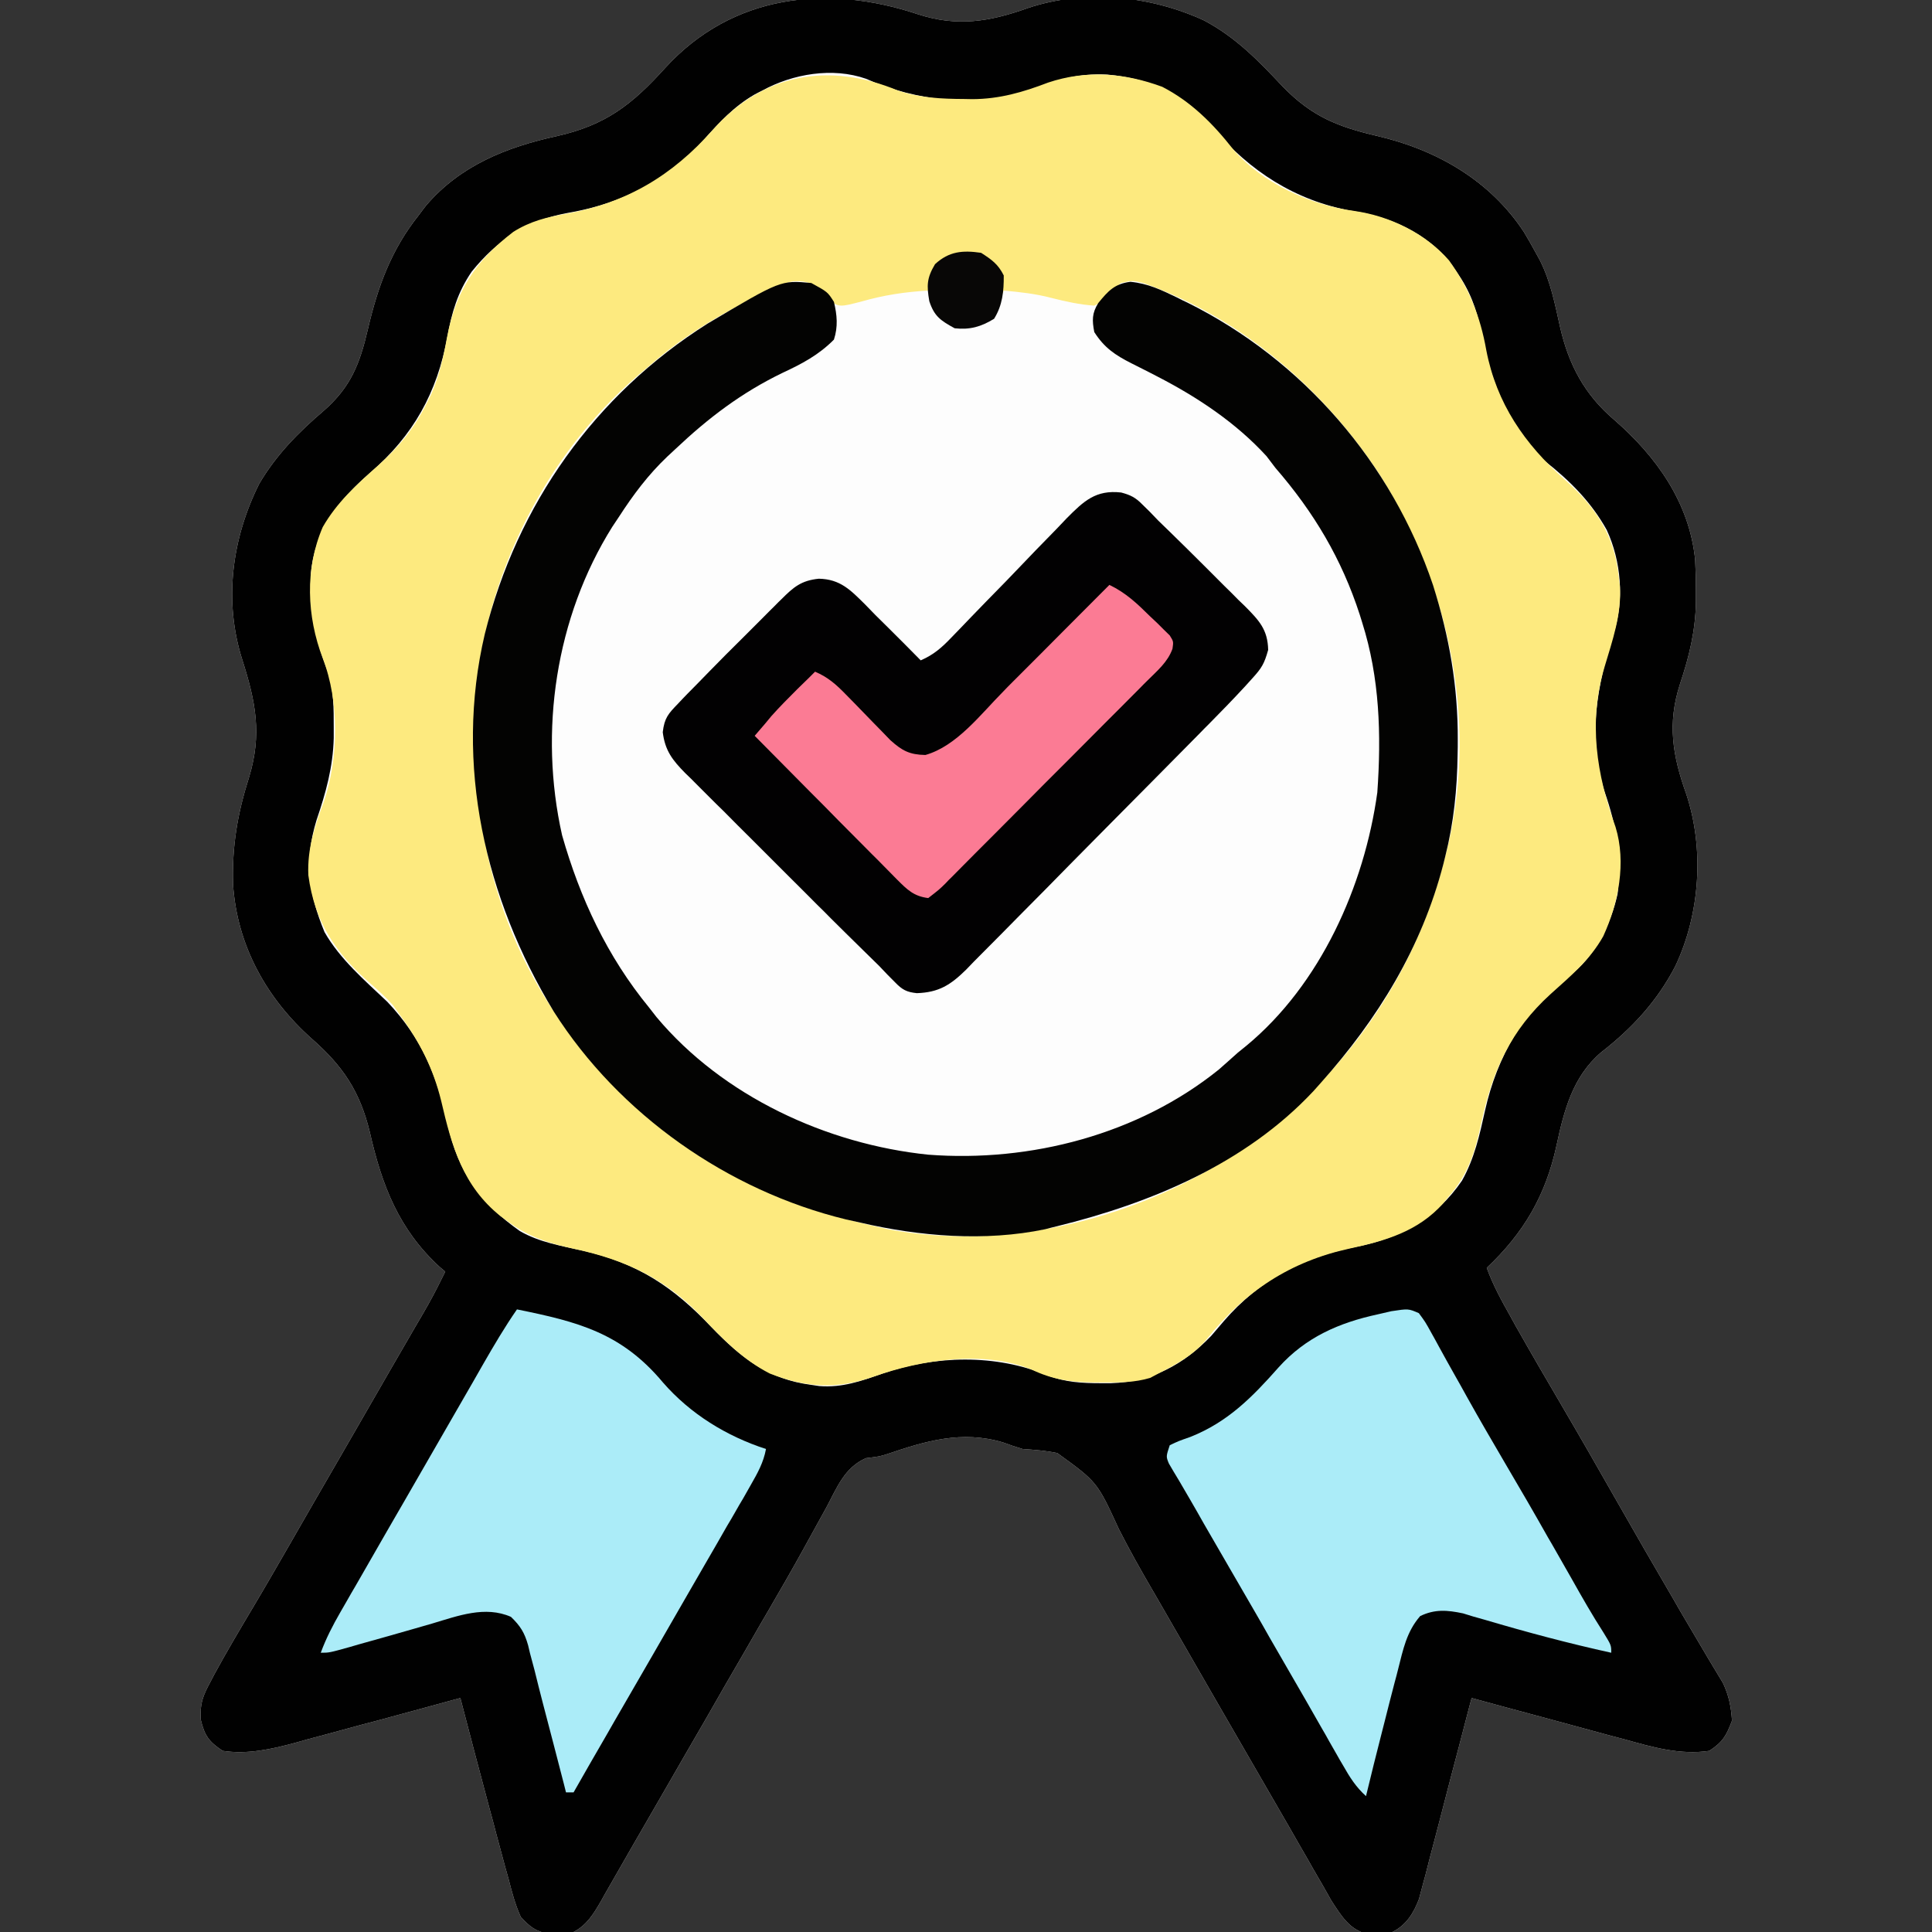
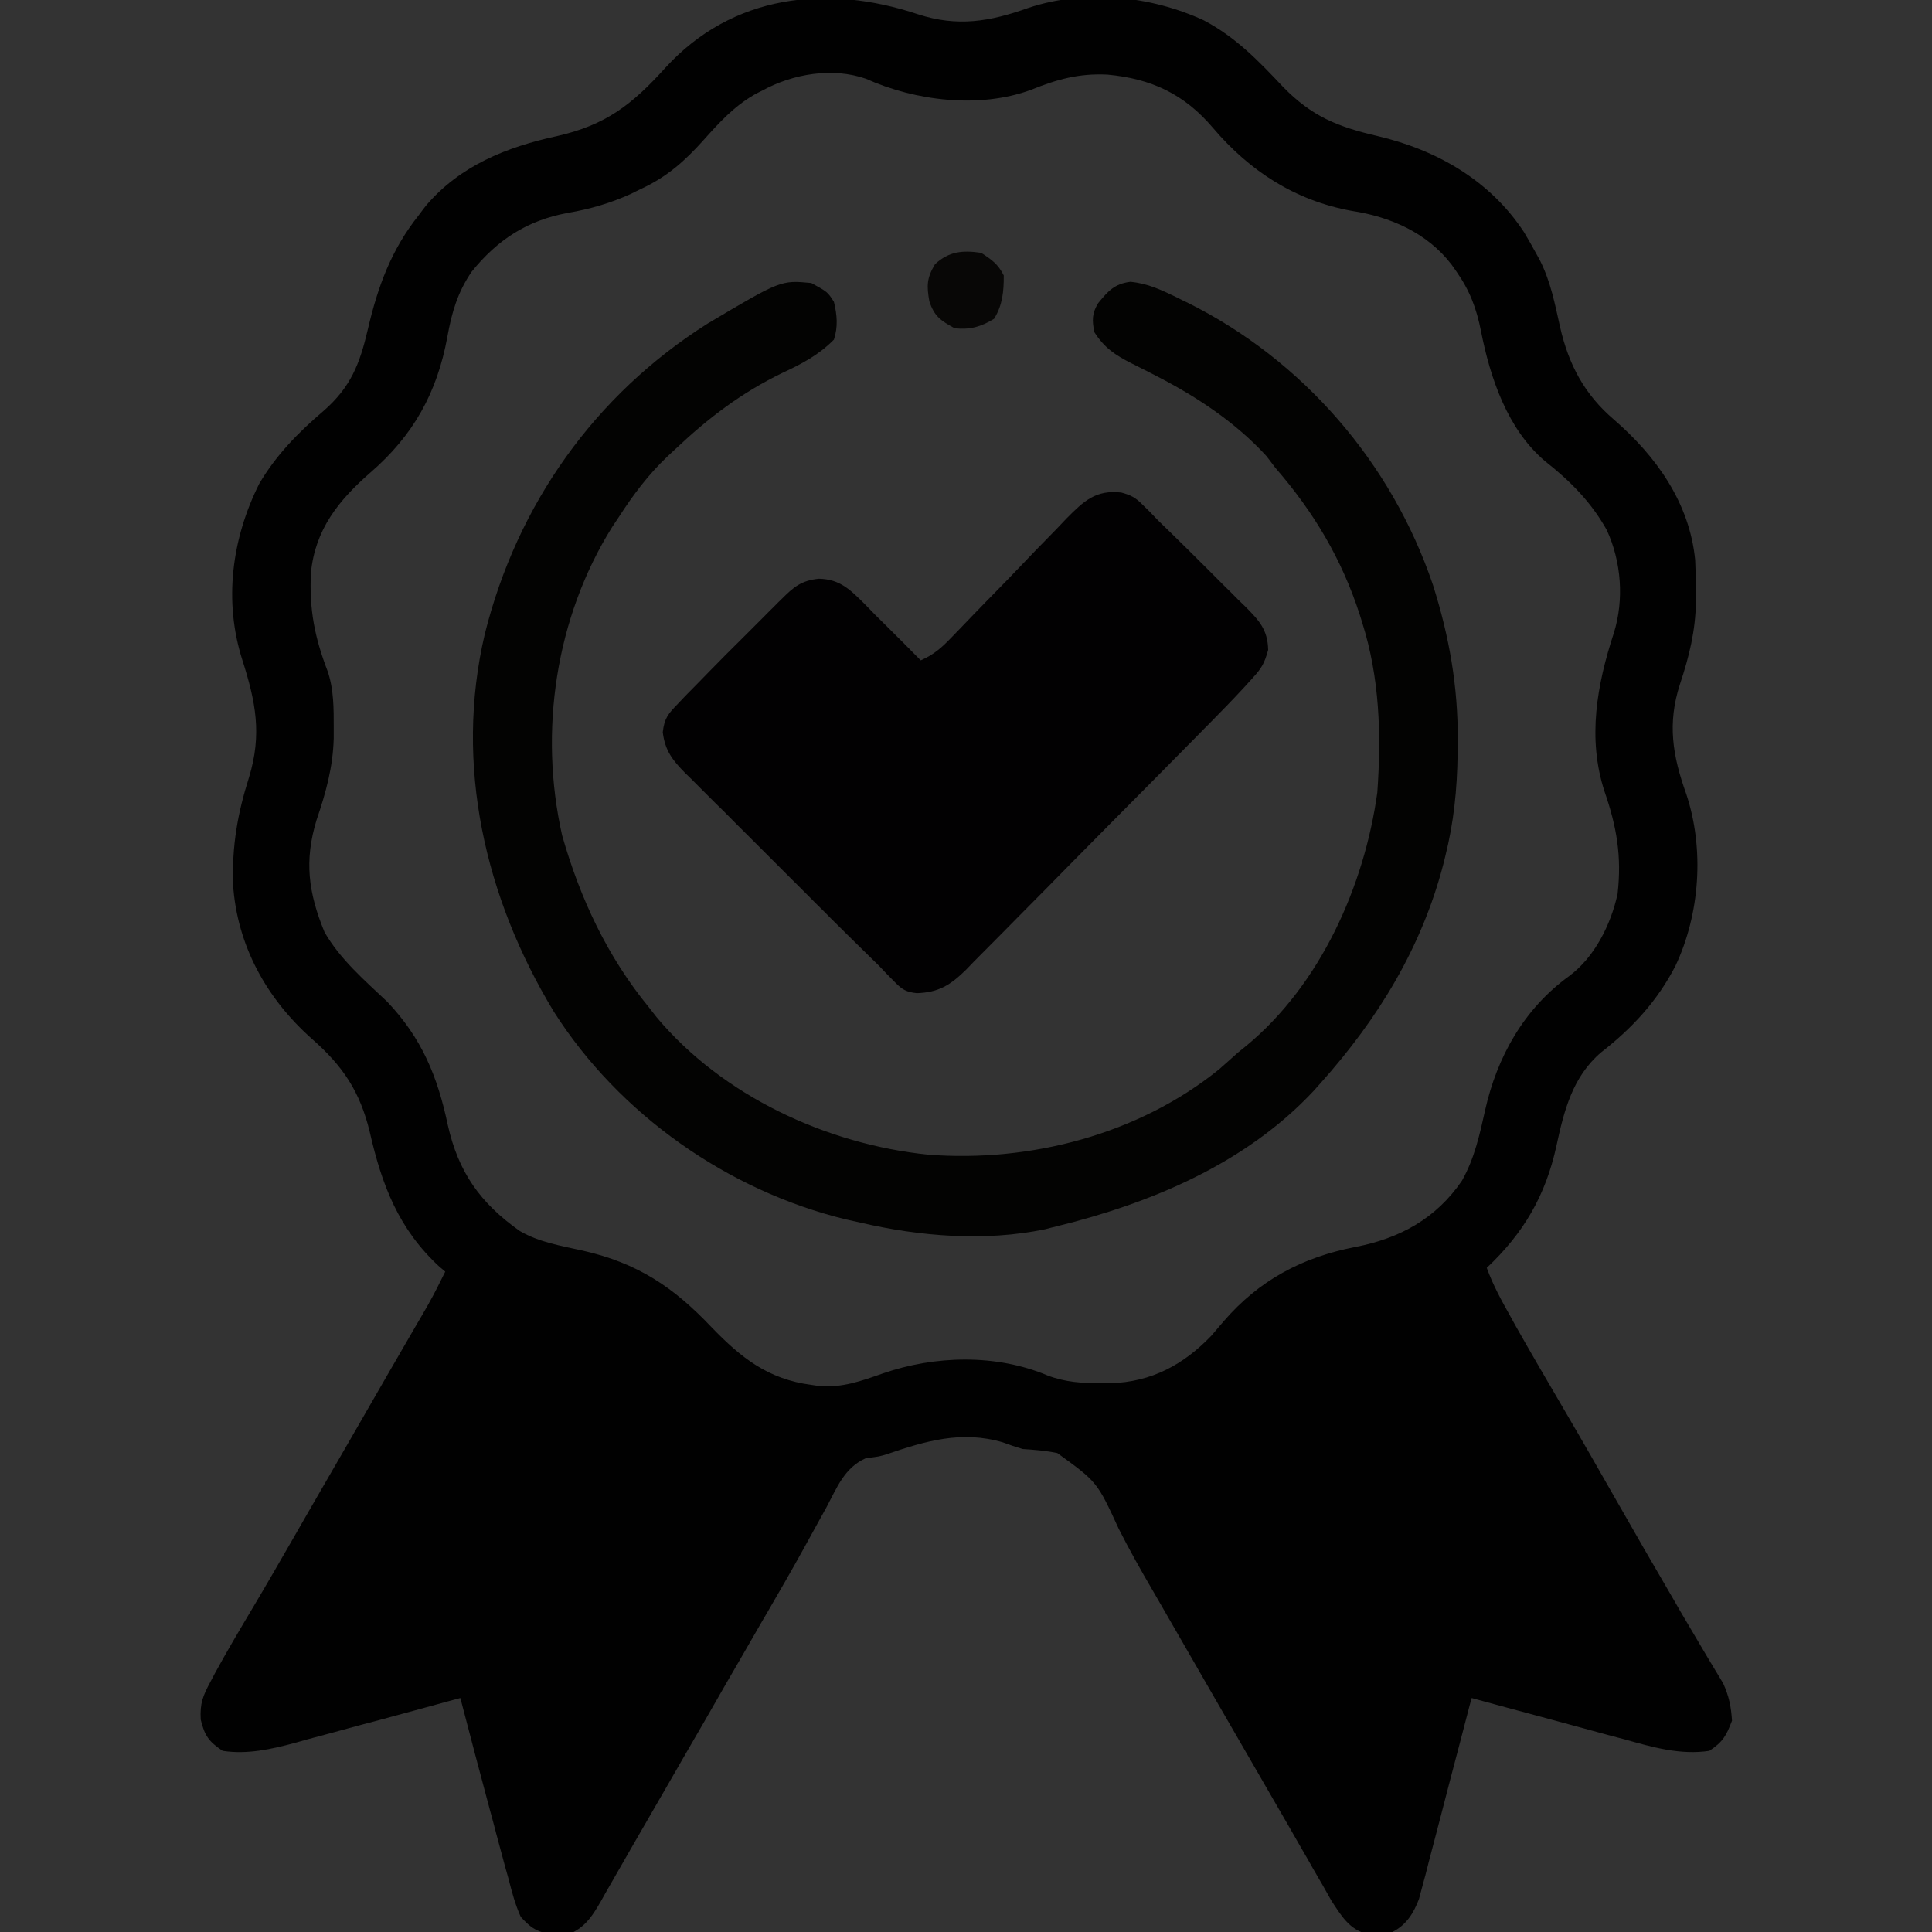
<svg xmlns="http://www.w3.org/2000/svg" width="50px" height="50px" viewBox="0 0 50 50">
  <rect x="0" y="0" width="50" height="50" fill="#333333" stroke="none" />
  <g id="surface1">
-     <path style=" stroke:none;fill-rule:nonzero;fill:rgb(99.216%,99.216%,99.216%);fill-opacity:1;" d="M 23.762 0.371 C 24.777 0.699 25.613 0.562 26.605 0.207 C 28.078 -0.285 29.77 -0.113 31.156 0.527 C 31.98 0.961 32.57 1.574 33.203 2.246 C 33.949 3.012 34.617 3.281 35.648 3.52 C 37.18 3.879 38.562 4.668 39.441 6.008 C 39.547 6.184 39.648 6.363 39.746 6.543 C 39.785 6.609 39.82 6.68 39.859 6.75 C 40.133 7.297 40.242 7.871 40.375 8.465 C 40.598 9.441 41.008 10.211 41.773 10.863 C 42.863 11.809 43.727 13.012 43.871 14.496 C 43.883 14.754 43.891 15.016 43.891 15.277 C 43.891 15.371 43.891 15.465 43.891 15.562 C 43.879 16.328 43.719 16.98 43.477 17.707 C 43.148 18.723 43.285 19.559 43.641 20.551 C 44.113 21.973 43.996 23.652 43.359 25 C 42.891 25.906 42.242 26.609 41.438 27.234 C 40.699 27.863 40.477 28.742 40.281 29.652 C 40 30.941 39.434 31.91 38.477 32.812 C 38.637 33.254 38.855 33.652 39.086 34.062 C 39.129 34.141 39.172 34.215 39.215 34.297 C 39.625 35.023 40.047 35.746 40.469 36.465 C 40.918 37.23 41.359 38 41.797 38.77 C 42.297 39.648 42.801 40.523 43.312 41.395 C 43.395 41.539 43.395 41.539 43.48 41.688 C 43.719 42.094 43.957 42.5 44.199 42.906 C 44.238 42.969 44.273 43.031 44.312 43.094 C 44.406 43.25 44.5 43.406 44.594 43.562 C 44.746 43.895 44.801 44.168 44.824 44.531 C 44.676 44.922 44.59 45.078 44.238 45.312 C 43.48 45.426 42.758 45.215 42.035 45.012 C 41.863 44.969 41.863 44.969 41.691 44.922 C 41.332 44.824 40.973 44.727 40.613 44.629 C 40.367 44.562 40.121 44.496 39.879 44.43 C 39.281 44.27 38.684 44.109 38.086 43.945 C 38.059 44.047 38.059 44.047 38.031 44.148 C 37.867 44.785 37.699 45.422 37.531 46.059 C 37.445 46.387 37.359 46.715 37.277 47.039 C 37.18 47.418 37.078 47.793 36.98 48.172 C 36.934 48.348 36.934 48.348 36.891 48.523 C 36.859 48.633 36.832 48.742 36.801 48.855 C 36.762 49 36.762 49 36.723 49.148 C 36.582 49.516 36.395 49.82 36.035 50 C 35.84 50.027 35.84 50.027 35.613 50.035 C 35.539 50.043 35.465 50.047 35.391 50.051 C 34.926 49.949 34.707 49.57 34.457 49.191 C 34.387 49.062 34.312 48.938 34.242 48.809 C 34.199 48.738 34.16 48.668 34.117 48.594 C 34.023 48.434 33.934 48.277 33.844 48.117 C 33.68 47.832 33.516 47.551 33.355 47.266 C 33.043 46.727 32.73 46.184 32.418 45.645 C 32.109 45.109 31.801 44.578 31.492 44.043 C 30.633 42.555 30.633 42.555 30.207 41.812 C 30.086 41.598 29.961 41.387 29.84 41.176 C 29.531 40.648 29.23 40.113 28.953 39.566 C 28.395 38.352 28.395 38.352 27.363 37.605 C 27.066 37.543 26.766 37.52 26.465 37.5 C 26.293 37.449 26.121 37.391 25.953 37.328 C 24.891 37.016 23.961 37.289 22.945 37.637 C 22.754 37.695 22.754 37.695 22.406 37.738 C 21.852 37.988 21.664 38.492 21.387 39.012 C 21.324 39.129 21.258 39.242 21.195 39.359 C 21.062 39.598 20.934 39.836 20.801 40.074 C 20.5 40.621 20.188 41.16 19.875 41.699 C 19.75 41.91 19.629 42.121 19.508 42.332 C 19.262 42.758 19.02 43.18 18.773 43.602 C 18.715 43.707 18.652 43.812 18.59 43.922 C 18.469 44.133 18.348 44.344 18.227 44.555 C 17.914 45.094 17.602 45.633 17.293 46.172 C 16.988 46.703 16.684 47.23 16.375 47.762 C 16.223 48.027 16.07 48.297 15.914 48.566 C 15.828 48.715 15.742 48.867 15.656 49.016 C 15.617 49.086 15.582 49.152 15.543 49.219 C 15.348 49.551 15.188 49.816 14.844 50 C 14.629 50.043 14.629 50.043 14.41 50.043 C 14.34 50.043 14.266 50.047 14.191 50.047 C 13.852 49.977 13.715 49.867 13.477 49.609 C 13.332 49.289 13.246 48.957 13.16 48.621 C 13.133 48.52 13.105 48.422 13.074 48.316 C 12.996 48.031 12.922 47.746 12.844 47.461 C 12.789 47.25 12.734 47.039 12.676 46.832 C 12.418 45.871 12.164 44.906 11.914 43.945 C 11.852 43.961 11.789 43.98 11.723 43.996 C 11.07 44.176 10.414 44.352 9.758 44.531 C 9.512 44.594 9.266 44.66 9.023 44.727 C 8.672 44.824 8.32 44.918 7.965 45.012 C 7.859 45.043 7.75 45.074 7.637 45.105 C 7.02 45.27 6.402 45.41 5.762 45.312 C 5.402 45.07 5.297 44.922 5.195 44.504 C 5.172 44.078 5.25 43.891 5.449 43.52 C 5.48 43.461 5.512 43.402 5.543 43.34 C 5.863 42.75 6.207 42.172 6.551 41.594 C 6.887 41.031 7.211 40.465 7.539 39.898 C 7.633 39.738 7.633 39.738 7.727 39.57 C 7.855 39.348 7.98 39.129 8.109 38.906 C 8.355 38.477 8.605 38.047 8.852 37.621 C 8.973 37.41 9.094 37.199 9.215 36.992 C 9.5 36.496 9.785 36.004 10.07 35.508 C 10.203 35.277 10.34 35.043 10.473 34.812 C 10.57 34.648 10.664 34.484 10.758 34.32 C 10.844 34.172 10.844 34.172 10.934 34.02 C 10.984 33.934 11.035 33.844 11.086 33.754 C 11.242 33.477 11.383 33.195 11.523 32.91 C 11.477 32.871 11.43 32.828 11.379 32.789 C 10.316 31.812 9.883 30.672 9.57 29.297 C 9.316 28.25 8.879 27.594 8.074 26.887 C 6.902 25.848 6.133 24.469 6.031 22.883 C 6.004 21.891 6.145 21.062 6.445 20.117 C 6.785 19 6.617 18.16 6.27 17.074 C 5.785 15.551 6 13.938 6.707 12.523 C 7.141 11.781 7.723 11.188 8.375 10.633 C 9.078 10.016 9.309 9.426 9.52 8.523 C 9.777 7.418 10.125 6.461 10.84 5.566 C 10.898 5.484 10.961 5.406 11.023 5.324 C 11.906 4.285 13.113 3.805 14.41 3.523 C 15.676 3.238 16.359 2.707 17.219 1.754 C 18.953 -0.145 21.406 -0.418 23.762 0.371 Z M 23.762 0.371 " />
    <path style=" stroke:none;fill-rule:nonzero;fill:rgb(0.392%,0.392%,0.392%);fill-opacity:1;" d="M 23.762 0.371 C 24.777 0.699 25.613 0.562 26.605 0.207 C 28.078 -0.285 29.77 -0.113 31.156 0.527 C 31.98 0.961 32.57 1.574 33.203 2.246 C 33.949 3.012 34.617 3.281 35.648 3.52 C 37.18 3.879 38.562 4.668 39.441 6.008 C 39.547 6.184 39.648 6.363 39.746 6.543 C 39.785 6.609 39.82 6.68 39.859 6.75 C 40.133 7.297 40.242 7.871 40.375 8.465 C 40.598 9.441 41.008 10.211 41.773 10.863 C 42.863 11.809 43.727 13.012 43.871 14.496 C 43.883 14.754 43.891 15.016 43.891 15.277 C 43.891 15.371 43.891 15.465 43.891 15.562 C 43.879 16.328 43.719 16.98 43.477 17.707 C 43.148 18.723 43.285 19.559 43.641 20.551 C 44.113 21.973 43.996 23.652 43.359 25 C 42.891 25.906 42.242 26.609 41.438 27.234 C 40.699 27.863 40.477 28.742 40.281 29.652 C 40 30.941 39.434 31.91 38.477 32.812 C 38.637 33.254 38.855 33.652 39.086 34.062 C 39.129 34.141 39.172 34.215 39.215 34.297 C 39.625 35.023 40.047 35.746 40.469 36.465 C 40.918 37.23 41.359 38 41.797 38.77 C 42.297 39.648 42.801 40.523 43.312 41.395 C 43.395 41.539 43.395 41.539 43.48 41.688 C 43.719 42.094 43.957 42.5 44.199 42.906 C 44.238 42.969 44.273 43.031 44.312 43.094 C 44.406 43.25 44.5 43.406 44.594 43.562 C 44.746 43.895 44.801 44.168 44.824 44.531 C 44.676 44.922 44.59 45.078 44.238 45.312 C 43.48 45.426 42.758 45.215 42.035 45.012 C 41.863 44.969 41.863 44.969 41.691 44.922 C 41.332 44.824 40.973 44.727 40.613 44.629 C 40.367 44.562 40.121 44.496 39.879 44.43 C 39.281 44.27 38.684 44.109 38.086 43.945 C 38.059 44.047 38.059 44.047 38.031 44.148 C 37.867 44.785 37.699 45.422 37.531 46.059 C 37.445 46.387 37.359 46.715 37.277 47.039 C 37.18 47.418 37.078 47.793 36.98 48.172 C 36.934 48.348 36.934 48.348 36.891 48.523 C 36.859 48.633 36.832 48.742 36.801 48.855 C 36.762 49 36.762 49 36.723 49.148 C 36.582 49.516 36.395 49.82 36.035 50 C 35.84 50.027 35.84 50.027 35.613 50.035 C 35.539 50.043 35.465 50.047 35.391 50.051 C 34.926 49.949 34.707 49.57 34.457 49.191 C 34.387 49.062 34.312 48.938 34.242 48.809 C 34.199 48.738 34.16 48.668 34.117 48.594 C 34.023 48.434 33.934 48.277 33.844 48.117 C 33.68 47.832 33.516 47.551 33.355 47.266 C 33.043 46.727 32.73 46.184 32.418 45.645 C 32.109 45.109 31.801 44.578 31.492 44.043 C 30.633 42.555 30.633 42.555 30.207 41.812 C 30.086 41.598 29.961 41.387 29.84 41.176 C 29.531 40.648 29.23 40.113 28.953 39.566 C 28.395 38.352 28.395 38.352 27.363 37.605 C 27.066 37.543 26.766 37.52 26.465 37.5 C 26.293 37.449 26.121 37.391 25.953 37.328 C 24.891 37.016 23.961 37.289 22.945 37.637 C 22.754 37.695 22.754 37.695 22.406 37.738 C 21.852 37.988 21.664 38.492 21.387 39.012 C 21.324 39.129 21.258 39.242 21.195 39.359 C 21.062 39.598 20.934 39.836 20.801 40.074 C 20.5 40.621 20.188 41.16 19.875 41.699 C 19.75 41.91 19.629 42.121 19.508 42.332 C 19.262 42.758 19.02 43.18 18.773 43.602 C 18.715 43.707 18.652 43.812 18.59 43.922 C 18.469 44.133 18.348 44.344 18.227 44.555 C 17.914 45.094 17.602 45.633 17.293 46.172 C 16.988 46.703 16.684 47.23 16.375 47.762 C 16.223 48.027 16.07 48.297 15.914 48.566 C 15.828 48.715 15.742 48.867 15.656 49.016 C 15.617 49.086 15.582 49.152 15.543 49.219 C 15.348 49.551 15.188 49.816 14.844 50 C 14.629 50.043 14.629 50.043 14.41 50.043 C 14.34 50.043 14.266 50.047 14.191 50.047 C 13.852 49.977 13.715 49.867 13.477 49.609 C 13.332 49.289 13.246 48.957 13.16 48.621 C 13.133 48.52 13.105 48.422 13.074 48.316 C 12.996 48.031 12.922 47.746 12.844 47.461 C 12.789 47.25 12.734 47.039 12.676 46.832 C 12.418 45.871 12.164 44.906 11.914 43.945 C 11.852 43.961 11.789 43.98 11.723 43.996 C 11.07 44.176 10.414 44.352 9.758 44.531 C 9.512 44.594 9.266 44.66 9.023 44.727 C 8.672 44.824 8.32 44.918 7.965 45.012 C 7.859 45.043 7.75 45.074 7.637 45.105 C 7.02 45.27 6.402 45.41 5.762 45.312 C 5.402 45.07 5.297 44.922 5.195 44.504 C 5.172 44.078 5.25 43.891 5.449 43.52 C 5.48 43.461 5.512 43.402 5.543 43.34 C 5.863 42.75 6.207 42.172 6.551 41.594 C 6.887 41.031 7.211 40.465 7.539 39.898 C 7.633 39.738 7.633 39.738 7.727 39.57 C 7.855 39.348 7.98 39.129 8.109 38.906 C 8.355 38.477 8.605 38.047 8.852 37.621 C 8.973 37.41 9.094 37.199 9.215 36.992 C 9.5 36.496 9.785 36.004 10.07 35.508 C 10.203 35.277 10.34 35.043 10.473 34.812 C 10.57 34.648 10.664 34.484 10.758 34.32 C 10.844 34.172 10.844 34.172 10.934 34.02 C 10.984 33.934 11.035 33.844 11.086 33.754 C 11.242 33.477 11.383 33.195 11.523 32.91 C 11.477 32.871 11.43 32.828 11.379 32.789 C 10.316 31.812 9.883 30.672 9.57 29.297 C 9.316 28.25 8.879 27.594 8.074 26.887 C 6.902 25.848 6.133 24.469 6.031 22.883 C 6.004 21.891 6.145 21.062 6.445 20.117 C 6.785 19 6.617 18.16 6.27 17.074 C 5.785 15.551 6 13.938 6.707 12.523 C 7.141 11.781 7.723 11.188 8.375 10.633 C 9.078 10.016 9.309 9.426 9.52 8.523 C 9.777 7.418 10.125 6.461 10.84 5.566 C 10.898 5.484 10.961 5.406 11.023 5.324 C 11.906 4.285 13.113 3.805 14.41 3.523 C 15.676 3.238 16.359 2.707 17.219 1.754 C 18.953 -0.145 21.406 -0.418 23.762 0.371 Z M 19.727 2.344 C 19.656 2.379 19.586 2.414 19.516 2.453 C 18.992 2.758 18.621 3.164 18.219 3.613 C 17.73 4.16 17.273 4.57 16.602 4.883 C 16.512 4.926 16.422 4.969 16.332 5.016 C 15.789 5.262 15.273 5.41 14.684 5.512 C 13.645 5.703 12.871 6.207 12.207 7.031 C 11.844 7.562 11.691 8.086 11.578 8.715 C 11.312 10.168 10.695 11.27 9.586 12.23 C 8.762 12.949 8.156 13.703 8.047 14.824 C 8 15.773 8.145 16.504 8.484 17.383 C 8.641 17.859 8.637 18.344 8.637 18.84 C 8.637 18.926 8.637 19.012 8.637 19.102 C 8.617 19.859 8.434 20.512 8.191 21.227 C 7.871 22.277 7.98 23.105 8.398 24.121 C 8.801 24.828 9.438 25.371 10.023 25.926 C 10.914 26.867 11.32 27.848 11.586 29.102 C 11.859 30.332 12.426 31.133 13.453 31.859 C 13.957 32.152 14.527 32.242 15.086 32.367 C 16.5 32.688 17.43 33.309 18.414 34.348 C 19.18 35.141 19.879 35.695 20.996 35.84 C 21.062 35.852 21.133 35.859 21.203 35.871 C 21.801 35.918 22.285 35.742 22.84 35.547 C 24.195 35.078 25.777 35.035 27.113 35.598 C 27.574 35.773 28.004 35.797 28.492 35.797 C 28.621 35.797 28.621 35.797 28.75 35.797 C 29.797 35.766 30.629 35.32 31.348 34.57 C 31.457 34.445 31.562 34.32 31.672 34.191 C 32.586 33.133 33.699 32.539 35.07 32.273 C 36.227 32.051 37.168 31.535 37.836 30.555 C 38.16 29.977 38.293 29.371 38.434 28.734 C 38.742 27.359 39.434 26.113 40.602 25.266 C 41.266 24.777 41.688 23.934 41.863 23.133 C 41.973 22.156 41.84 21.395 41.523 20.477 C 41.078 19.109 41.328 17.719 41.766 16.383 C 42.035 15.52 41.961 14.535 41.582 13.715 C 41.176 12.988 40.633 12.445 39.984 11.934 C 39.012 11.109 38.566 9.781 38.328 8.57 C 38.211 7.98 38.039 7.523 37.695 7.031 C 37.652 6.969 37.609 6.91 37.566 6.848 C 36.934 6.023 35.98 5.609 34.98 5.457 C 33.52 5.191 32.344 4.43 31.391 3.309 C 30.645 2.43 29.793 2.035 28.656 1.93 C 27.926 1.895 27.359 2.051 26.684 2.324 C 25.352 2.816 23.691 2.613 22.414 2.039 C 21.547 1.734 20.516 1.91 19.727 2.344 Z M 19.727 2.344 " />
-     <path style=" stroke:none;fill-rule:nonzero;fill:rgb(99.216%,91.765%,49.804%);fill-opacity:1;" d="M 23.242 2.344 C 23.809 2.535 24.367 2.559 24.957 2.562 C 25.027 2.562 25.094 2.566 25.168 2.566 C 25.867 2.562 26.473 2.387 27.125 2.137 C 28.117 1.805 29.102 1.887 30.078 2.246 C 30.824 2.629 31.395 3.203 31.91 3.859 C 32.66 4.742 33.926 5.312 35.059 5.461 C 35.965 5.59 36.891 6.039 37.5 6.738 C 38.02 7.457 38.312 8.195 38.465 9.062 C 38.73 10.441 39.457 11.492 40.492 12.41 C 41.301 13.129 41.781 13.844 41.895 14.941 C 41.902 15.012 41.914 15.086 41.922 15.156 C 41.973 15.895 41.73 16.574 41.523 17.27 C 41.105 18.684 41.316 20.035 41.809 21.398 C 42.094 22.324 41.887 23.367 41.492 24.23 C 41.148 24.844 40.645 25.262 40.129 25.727 C 39.105 26.656 38.625 27.707 38.34 29.039 C 38.18 29.785 38.012 30.371 37.5 30.957 C 37.449 31.02 37.398 31.082 37.348 31.145 C 36.699 31.871 35.855 32.113 34.93 32.312 C 33.398 32.645 32.211 33.422 31.238 34.648 C 30.902 35.062 30.449 35.305 29.98 35.547 C 29.91 35.582 29.84 35.621 29.766 35.66 C 29.363 35.781 28.973 35.781 28.551 35.777 C 28.465 35.777 28.379 35.777 28.289 35.777 C 27.707 35.77 27.227 35.699 26.699 35.445 C 25.438 34.934 23.836 35.195 22.605 35.629 C 21.656 35.961 20.863 35.914 19.922 35.547 C 19.223 35.188 18.699 34.648 18.164 34.082 C 17.219 33.09 16.203 32.613 14.875 32.324 C 14.242 32.184 13.711 32.027 13.184 31.641 C 13.109 31.586 13.035 31.531 12.957 31.477 C 11.98 30.699 11.688 29.66 11.418 28.492 C 11.211 27.648 10.863 26.969 10.352 26.27 C 10.293 26.184 10.23 26.102 10.168 26.012 C 9.984 25.809 9.797 25.637 9.59 25.457 C 8.688 24.676 8.141 23.859 7.98 22.652 C 7.949 21.965 8.145 21.391 8.379 20.754 C 8.766 19.617 8.785 18.156 8.352 17.035 C 7.938 15.953 7.887 14.719 8.352 13.641 C 8.719 13 9.23 12.539 9.781 12.051 C 10.316 11.574 10.715 11.098 11.035 10.449 C 11.074 10.371 11.113 10.297 11.152 10.219 C 11.367 9.734 11.473 9.258 11.566 8.742 C 11.797 7.527 12.305 6.75 13.285 6 C 13.727 5.723 14.145 5.621 14.656 5.531 C 16.219 5.25 17.398 4.543 18.445 3.363 C 19.746 1.898 21.453 1.598 23.242 2.344 Z M 19.227 7.848 C 19.125 7.902 19.027 7.957 18.922 8.012 C 18.145 8.434 17.465 8.891 16.797 9.473 C 16.699 9.555 16.602 9.637 16.5 9.723 C 14.098 11.793 12.555 14.918 12.305 18.066 C 12.109 21.426 12.973 24.781 15.234 27.344 C 15.305 27.426 15.371 27.504 15.445 27.59 C 17.367 29.793 19.832 31.098 22.656 31.738 C 22.762 31.762 22.867 31.785 22.977 31.812 C 26.125 32.406 29.547 31.512 32.168 29.73 C 34.785 27.895 36.625 25.273 37.402 22.168 C 37.434 22.043 37.465 21.922 37.496 21.793 C 38.227 18.539 37.477 15.113 35.727 12.316 C 34.27 10.07 32.129 8.23 29.59 7.324 C 29.305 7.258 29.305 7.258 29.004 7.324 C 28.906 7.426 28.809 7.531 28.719 7.637 C 28.547 7.797 28.547 7.797 28.32 7.91 C 27.938 7.883 27.586 7.805 27.215 7.711 C 26.801 7.602 26.402 7.559 25.977 7.52 C 25.938 7.609 25.898 7.699 25.859 7.793 C 25.664 8.137 25.562 8.258 25.195 8.398 C 24.859 8.387 24.617 8.371 24.336 8.18 C 24.195 7.969 24.113 7.754 24.023 7.52 C 23.418 7.555 22.871 7.637 22.289 7.805 C 21.742 7.945 21.742 7.945 21.473 7.797 C 21.301 7.637 21.301 7.637 21.168 7.461 C 20.957 7.293 20.793 7.266 20.523 7.281 C 20.055 7.379 19.641 7.625 19.227 7.848 Z M 19.227 7.848 " />
    <path style=" stroke:none;fill-rule:nonzero;fill:rgb(1.176%,1.176%,0.784%);fill-opacity:1;" d="M 20.996 7.324 C 21.418 7.555 21.418 7.555 21.582 7.812 C 21.664 8.156 21.691 8.453 21.582 8.789 C 21.184 9.191 20.75 9.418 20.238 9.656 C 19.184 10.168 18.332 10.816 17.48 11.621 C 17.41 11.688 17.34 11.75 17.27 11.816 C 16.773 12.289 16.387 12.805 16.016 13.379 C 15.93 13.508 15.93 13.508 15.844 13.637 C 14.379 15.977 13.941 18.926 14.547 21.617 C 15.012 23.25 15.715 24.754 16.797 26.074 C 16.863 26.156 16.926 26.238 16.992 26.324 C 18.707 28.371 21.398 29.613 24.023 29.883 C 26.668 30.086 29.461 29.359 31.543 27.68 C 31.707 27.535 31.871 27.391 32.031 27.246 C 32.105 27.184 32.18 27.125 32.258 27.062 C 34.172 25.477 35.309 22.934 35.645 20.508 C 35.75 19.016 35.707 17.543 35.254 16.113 C 35.234 16.047 35.211 15.98 35.191 15.91 C 34.723 14.465 34.004 13.258 33.008 12.109 C 32.895 11.957 32.895 11.957 32.777 11.805 C 31.984 10.938 30.988 10.277 29.949 9.742 C 29.875 9.703 29.801 9.664 29.723 9.625 C 29.578 9.551 29.43 9.477 29.281 9.402 C 28.863 9.191 28.578 9 28.32 8.594 C 28.262 8.289 28.258 8.109 28.422 7.844 C 28.68 7.527 28.848 7.344 29.254 7.293 C 29.715 7.336 30.062 7.508 30.477 7.707 C 30.598 7.77 30.598 7.77 30.723 7.828 C 33.715 9.312 36.02 11.98 37.086 15.141 C 37.508 16.477 37.734 17.762 37.727 19.164 C 37.727 19.281 37.727 19.395 37.723 19.512 C 37.711 20.43 37.625 21.281 37.402 22.168 C 37.387 22.23 37.371 22.293 37.355 22.359 C 36.793 24.527 35.66 26.371 34.18 28.027 C 34.086 28.133 34.086 28.133 33.988 28.242 C 32.23 30.117 29.789 31.137 27.344 31.738 C 27.246 31.762 27.148 31.785 27.051 31.812 C 25.492 32.137 23.805 32 22.266 31.641 C 22.145 31.613 22.02 31.586 21.895 31.559 C 18.836 30.816 16.023 28.84 14.332 26.18 C 12.555 23.246 11.75 19.797 12.547 16.406 C 13.383 13.055 15.395 10.219 18.312 8.375 C 20.207 7.25 20.207 7.25 20.996 7.324 Z M 20.996 7.324 " />
    <path style=" stroke:none;fill-rule:nonzero;fill:rgb(0.784%,0.392%,0.784%);fill-opacity:1;" d="M 29.016 12.746 C 29.254 12.809 29.387 12.875 29.559 13.051 C 29.625 13.113 29.688 13.176 29.754 13.242 C 29.867 13.359 29.867 13.359 29.98 13.477 C 30.082 13.574 30.184 13.676 30.285 13.773 C 30.578 14.059 30.867 14.344 31.156 14.633 C 31.336 14.812 31.52 14.996 31.699 15.176 C 31.816 15.289 31.934 15.406 32.047 15.523 C 32.102 15.574 32.156 15.629 32.215 15.684 C 32.582 16.055 32.809 16.289 32.82 16.82 C 32.719 17.18 32.652 17.289 32.414 17.551 C 32.352 17.621 32.289 17.688 32.227 17.758 C 31.914 18.098 31.594 18.426 31.27 18.754 C 31.195 18.828 31.121 18.902 31.047 18.98 C 30.293 19.746 29.531 20.512 28.773 21.277 C 28.414 21.641 28.055 22.004 27.695 22.367 C 27.266 22.809 26.828 23.246 26.391 23.688 C 26.227 23.852 26.062 24.02 25.898 24.188 C 25.668 24.422 25.434 24.656 25.203 24.887 C 25.137 24.957 25.066 25.027 25 25.098 C 24.598 25.492 24.297 25.684 23.727 25.703 C 23.465 25.676 23.348 25.613 23.168 25.426 C 23.102 25.359 23.039 25.297 22.973 25.23 C 22.863 25.117 22.863 25.117 22.754 25 C 22.613 24.863 22.473 24.727 22.332 24.586 C 22.055 24.316 21.781 24.043 21.508 23.773 C 21.391 23.652 21.273 23.535 21.152 23.418 C 20.906 23.168 20.656 22.922 20.41 22.676 C 20.094 22.359 19.777 22.043 19.461 21.727 C 19.215 21.484 18.969 21.238 18.727 20.992 C 18.609 20.879 18.492 20.762 18.375 20.645 C 18.211 20.48 18.047 20.32 17.887 20.156 C 17.836 20.109 17.789 20.059 17.738 20.012 C 17.402 19.672 17.211 19.426 17.152 18.949 C 17.195 18.582 17.293 18.473 17.547 18.211 C 17.625 18.125 17.707 18.043 17.789 17.957 C 17.883 17.863 17.973 17.77 18.066 17.676 C 18.168 17.57 18.27 17.465 18.375 17.359 C 18.648 17.078 18.926 16.801 19.207 16.523 C 19.383 16.348 19.555 16.176 19.73 16 C 19.84 15.891 19.949 15.777 20.062 15.668 C 20.113 15.617 20.164 15.562 20.219 15.512 C 20.539 15.191 20.738 15.023 21.191 14.977 C 21.746 14.988 22.012 15.27 22.391 15.645 C 22.48 15.734 22.566 15.824 22.656 15.918 C 22.762 16.023 22.871 16.133 22.98 16.238 C 23.266 16.52 23.547 16.805 23.828 17.09 C 24.164 16.945 24.375 16.758 24.625 16.496 C 24.746 16.371 24.746 16.371 24.867 16.246 C 24.949 16.16 25.035 16.07 25.125 15.977 C 25.258 15.84 25.395 15.699 25.527 15.562 C 25.863 15.223 26.195 14.879 26.523 14.535 C 26.707 14.34 26.895 14.148 27.082 13.957 C 27.258 13.777 27.434 13.598 27.605 13.414 C 28.051 12.965 28.359 12.672 29.016 12.746 Z M 29.016 12.746 " />
-     <path style=" stroke:none;fill-rule:nonzero;fill:rgb(67.059%,92.549%,97.255%);fill-opacity:1;" d="M 36.719 33.984 C 36.887 34.211 36.887 34.211 37.051 34.508 C 37.113 34.621 37.176 34.73 37.238 34.848 C 37.305 34.969 37.371 35.09 37.438 35.211 C 37.508 35.336 37.578 35.461 37.648 35.586 C 37.758 35.777 37.863 35.969 37.969 36.16 C 38.293 36.742 38.629 37.316 38.965 37.891 C 39.336 38.52 39.703 39.152 40.062 39.789 C 40.098 39.852 40.133 39.91 40.172 39.977 C 40.34 40.273 40.512 40.574 40.684 40.875 C 40.945 41.34 41.211 41.805 41.5 42.254 C 41.699 42.578 41.699 42.578 41.699 42.773 C 40.598 42.531 39.516 42.242 38.434 41.922 C 38.332 41.895 38.234 41.863 38.129 41.836 C 38.043 41.809 37.953 41.781 37.863 41.754 C 37.453 41.668 37.133 41.641 36.754 41.824 C 36.398 42.234 36.312 42.695 36.18 43.211 C 36.152 43.32 36.125 43.43 36.094 43.539 C 36.008 43.871 35.922 44.199 35.84 44.531 C 35.812 44.633 35.789 44.734 35.762 44.836 C 35.621 45.387 35.484 45.934 35.352 46.484 C 35.094 46.25 34.934 46 34.762 45.695 C 34.703 45.598 34.645 45.496 34.586 45.391 C 34.523 45.285 34.465 45.176 34.398 45.062 C 34.336 44.949 34.27 44.832 34.203 44.719 C 34.066 44.48 33.93 44.242 33.797 44.008 C 33.484 43.465 33.172 42.922 32.859 42.383 C 32.742 42.172 32.621 41.965 32.5 41.754 C 32.277 41.367 32.051 40.98 31.828 40.594 C 31.73 40.422 31.629 40.25 31.527 40.074 C 31.402 39.859 31.277 39.641 31.152 39.426 C 31.043 39.23 30.93 39.035 30.82 38.844 C 30.719 38.668 30.613 38.492 30.512 38.316 C 30.465 38.238 30.418 38.16 30.371 38.082 C 30.332 38.012 30.293 37.945 30.25 37.875 C 30.176 37.695 30.176 37.695 30.273 37.402 C 30.504 37.293 30.504 37.293 30.805 37.188 C 31.781 36.801 32.414 36.152 33.094 35.383 C 33.793 34.609 34.648 34.234 35.652 34.016 C 35.77 33.988 35.887 33.961 36.008 33.934 C 36.449 33.867 36.449 33.867 36.719 33.984 Z M 36.719 33.984 " />
-     <path style=" stroke:none;fill-rule:nonzero;fill:rgb(67.059%,92.549%,97.255%);fill-opacity:1;" d="M 13.379 33.887 C 14.961 34.207 16.086 34.496 17.156 35.777 C 17.867 36.594 18.801 37.168 19.824 37.5 C 19.758 37.855 19.605 38.125 19.426 38.438 C 19.363 38.547 19.301 38.656 19.238 38.77 C 19.168 38.887 19.098 39.004 19.031 39.125 C 18.961 39.246 18.891 39.371 18.816 39.492 C 18.637 39.809 18.453 40.125 18.27 40.441 C 18.109 40.723 17.945 41 17.785 41.281 C 17.484 41.801 17.188 42.32 16.887 42.84 C 16.559 43.41 16.227 43.98 15.898 44.551 C 15.84 44.656 15.777 44.762 15.715 44.871 C 15.422 45.375 15.133 45.879 14.844 46.387 C 14.781 46.387 14.715 46.387 14.648 46.387 C 14.621 46.281 14.621 46.281 14.594 46.172 C 14.414 45.477 14.234 44.781 14.051 44.086 C 13.977 43.797 13.902 43.508 13.832 43.219 C 13.793 43.074 13.754 42.926 13.715 42.781 C 13.699 42.715 13.684 42.648 13.668 42.582 C 13.574 42.25 13.469 42.082 13.223 41.844 C 12.555 41.551 11.859 41.816 11.188 42.016 C 11.035 42.059 10.883 42.105 10.73 42.148 C 10.652 42.172 10.574 42.191 10.496 42.215 C 10.09 42.332 9.684 42.445 9.277 42.559 C 9.203 42.582 9.125 42.602 9.051 42.625 C 8.52 42.773 8.52 42.773 8.301 42.773 C 8.438 42.402 8.609 42.07 8.805 41.73 C 8.867 41.621 8.93 41.512 8.996 41.398 C 9.062 41.281 9.129 41.164 9.199 41.047 C 9.27 40.922 9.34 40.801 9.41 40.68 C 9.59 40.363 9.773 40.047 9.953 39.734 C 10.113 39.453 10.277 39.176 10.438 38.895 C 10.676 38.48 10.918 38.062 11.156 37.648 C 11.379 37.262 11.602 36.875 11.824 36.488 C 11.957 36.254 12.094 36.02 12.227 35.789 C 12.32 35.625 12.414 35.461 12.508 35.297 C 12.785 34.816 13.062 34.344 13.379 33.887 Z M 13.379 33.887 " />
-     <path style=" stroke:none;fill-rule:nonzero;fill:rgb(98.431%,48.235%,58.039%);fill-opacity:1;" d="M 28.711 15.137 C 29.141 15.344 29.43 15.621 29.766 15.953 C 29.828 16.012 29.887 16.066 29.949 16.125 C 30.031 16.207 30.031 16.207 30.117 16.293 C 30.168 16.344 30.219 16.391 30.273 16.445 C 30.371 16.602 30.371 16.602 30.344 16.789 C 30.223 17.133 29.949 17.359 29.695 17.613 C 29.633 17.672 29.574 17.734 29.512 17.797 C 29.312 18 29.113 18.199 28.91 18.402 C 28.77 18.539 28.633 18.68 28.492 18.82 C 28.203 19.113 27.91 19.406 27.617 19.699 C 27.242 20.07 26.867 20.449 26.496 20.824 C 26.207 21.113 25.922 21.402 25.633 21.691 C 25.496 21.828 25.355 21.969 25.219 22.105 C 25.027 22.301 24.832 22.492 24.641 22.688 C 24.582 22.742 24.527 22.801 24.469 22.863 C 24.309 23.02 24.309 23.02 24.023 23.242 C 23.645 23.195 23.477 23.023 23.211 22.758 C 23.09 22.633 23.09 22.633 22.965 22.508 C 22.832 22.375 22.832 22.375 22.699 22.238 C 22.605 22.148 22.516 22.055 22.422 21.961 C 22.184 21.723 21.945 21.48 21.703 21.238 C 21.461 20.988 21.215 20.742 20.969 20.496 C 20.488 20.012 20.012 19.527 19.531 19.043 C 19.625 18.934 19.715 18.828 19.809 18.719 C 19.859 18.66 19.91 18.598 19.961 18.535 C 20.18 18.289 20.41 18.059 20.641 17.828 C 20.727 17.742 20.812 17.66 20.902 17.574 C 20.965 17.512 21.027 17.449 21.094 17.383 C 21.43 17.527 21.641 17.715 21.895 17.977 C 21.969 18.051 22.047 18.129 22.125 18.211 C 22.285 18.375 22.441 18.539 22.602 18.703 C 22.68 18.781 22.754 18.859 22.832 18.938 C 22.902 19.012 22.973 19.082 23.043 19.156 C 23.348 19.43 23.539 19.531 23.949 19.539 C 24.762 19.309 25.383 18.48 25.965 17.895 C 26.043 17.812 26.121 17.734 26.203 17.652 C 26.453 17.402 26.703 17.152 26.953 16.902 C 27.125 16.73 27.293 16.559 27.465 16.387 C 27.879 15.973 28.297 15.555 28.711 15.137 Z M 28.711 15.137 " />
    <path style=" stroke:none;fill-rule:nonzero;fill:rgb(3.137%,2.745%,2.353%);fill-opacity:1;" d="M 25.391 6.543 C 25.664 6.719 25.832 6.836 25.977 7.129 C 25.98 7.543 25.945 7.898 25.727 8.25 C 25.391 8.457 25.102 8.539 24.707 8.496 C 24.344 8.297 24.18 8.188 24.051 7.797 C 23.98 7.391 23.984 7.195 24.199 6.836 C 24.562 6.504 24.91 6.473 25.391 6.543 Z M 25.391 6.543 " />
  </g>
</svg>